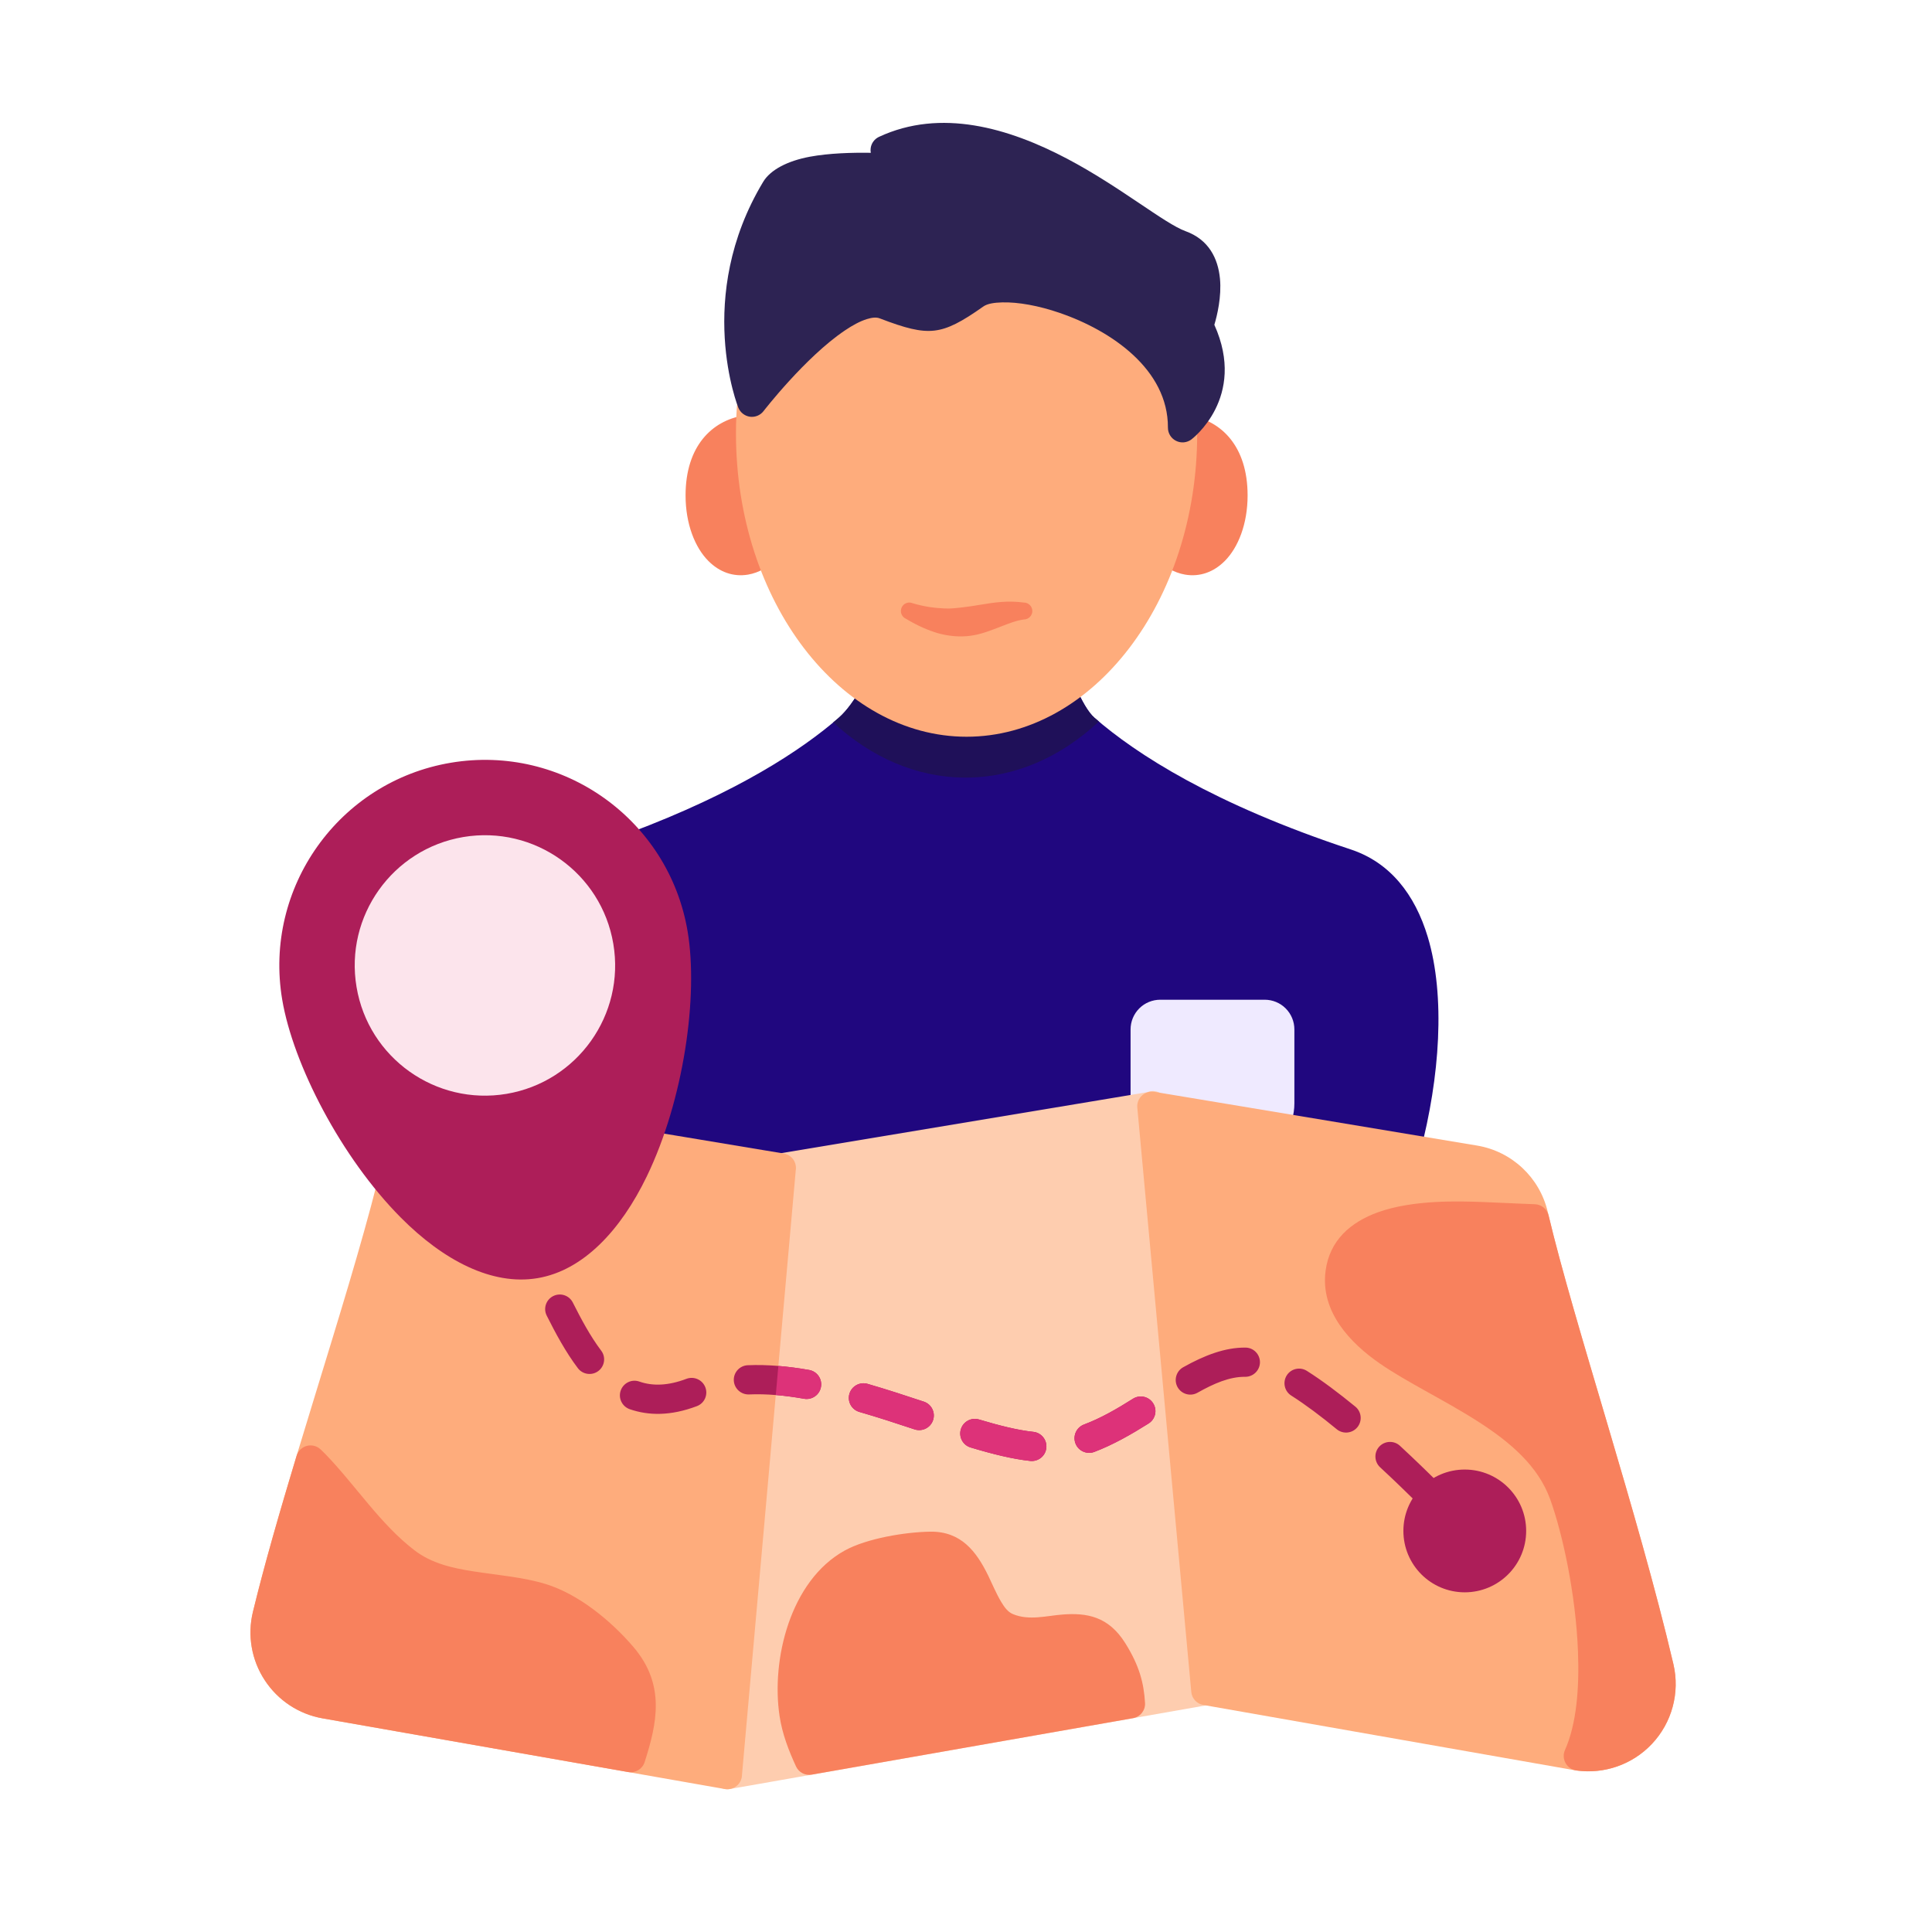
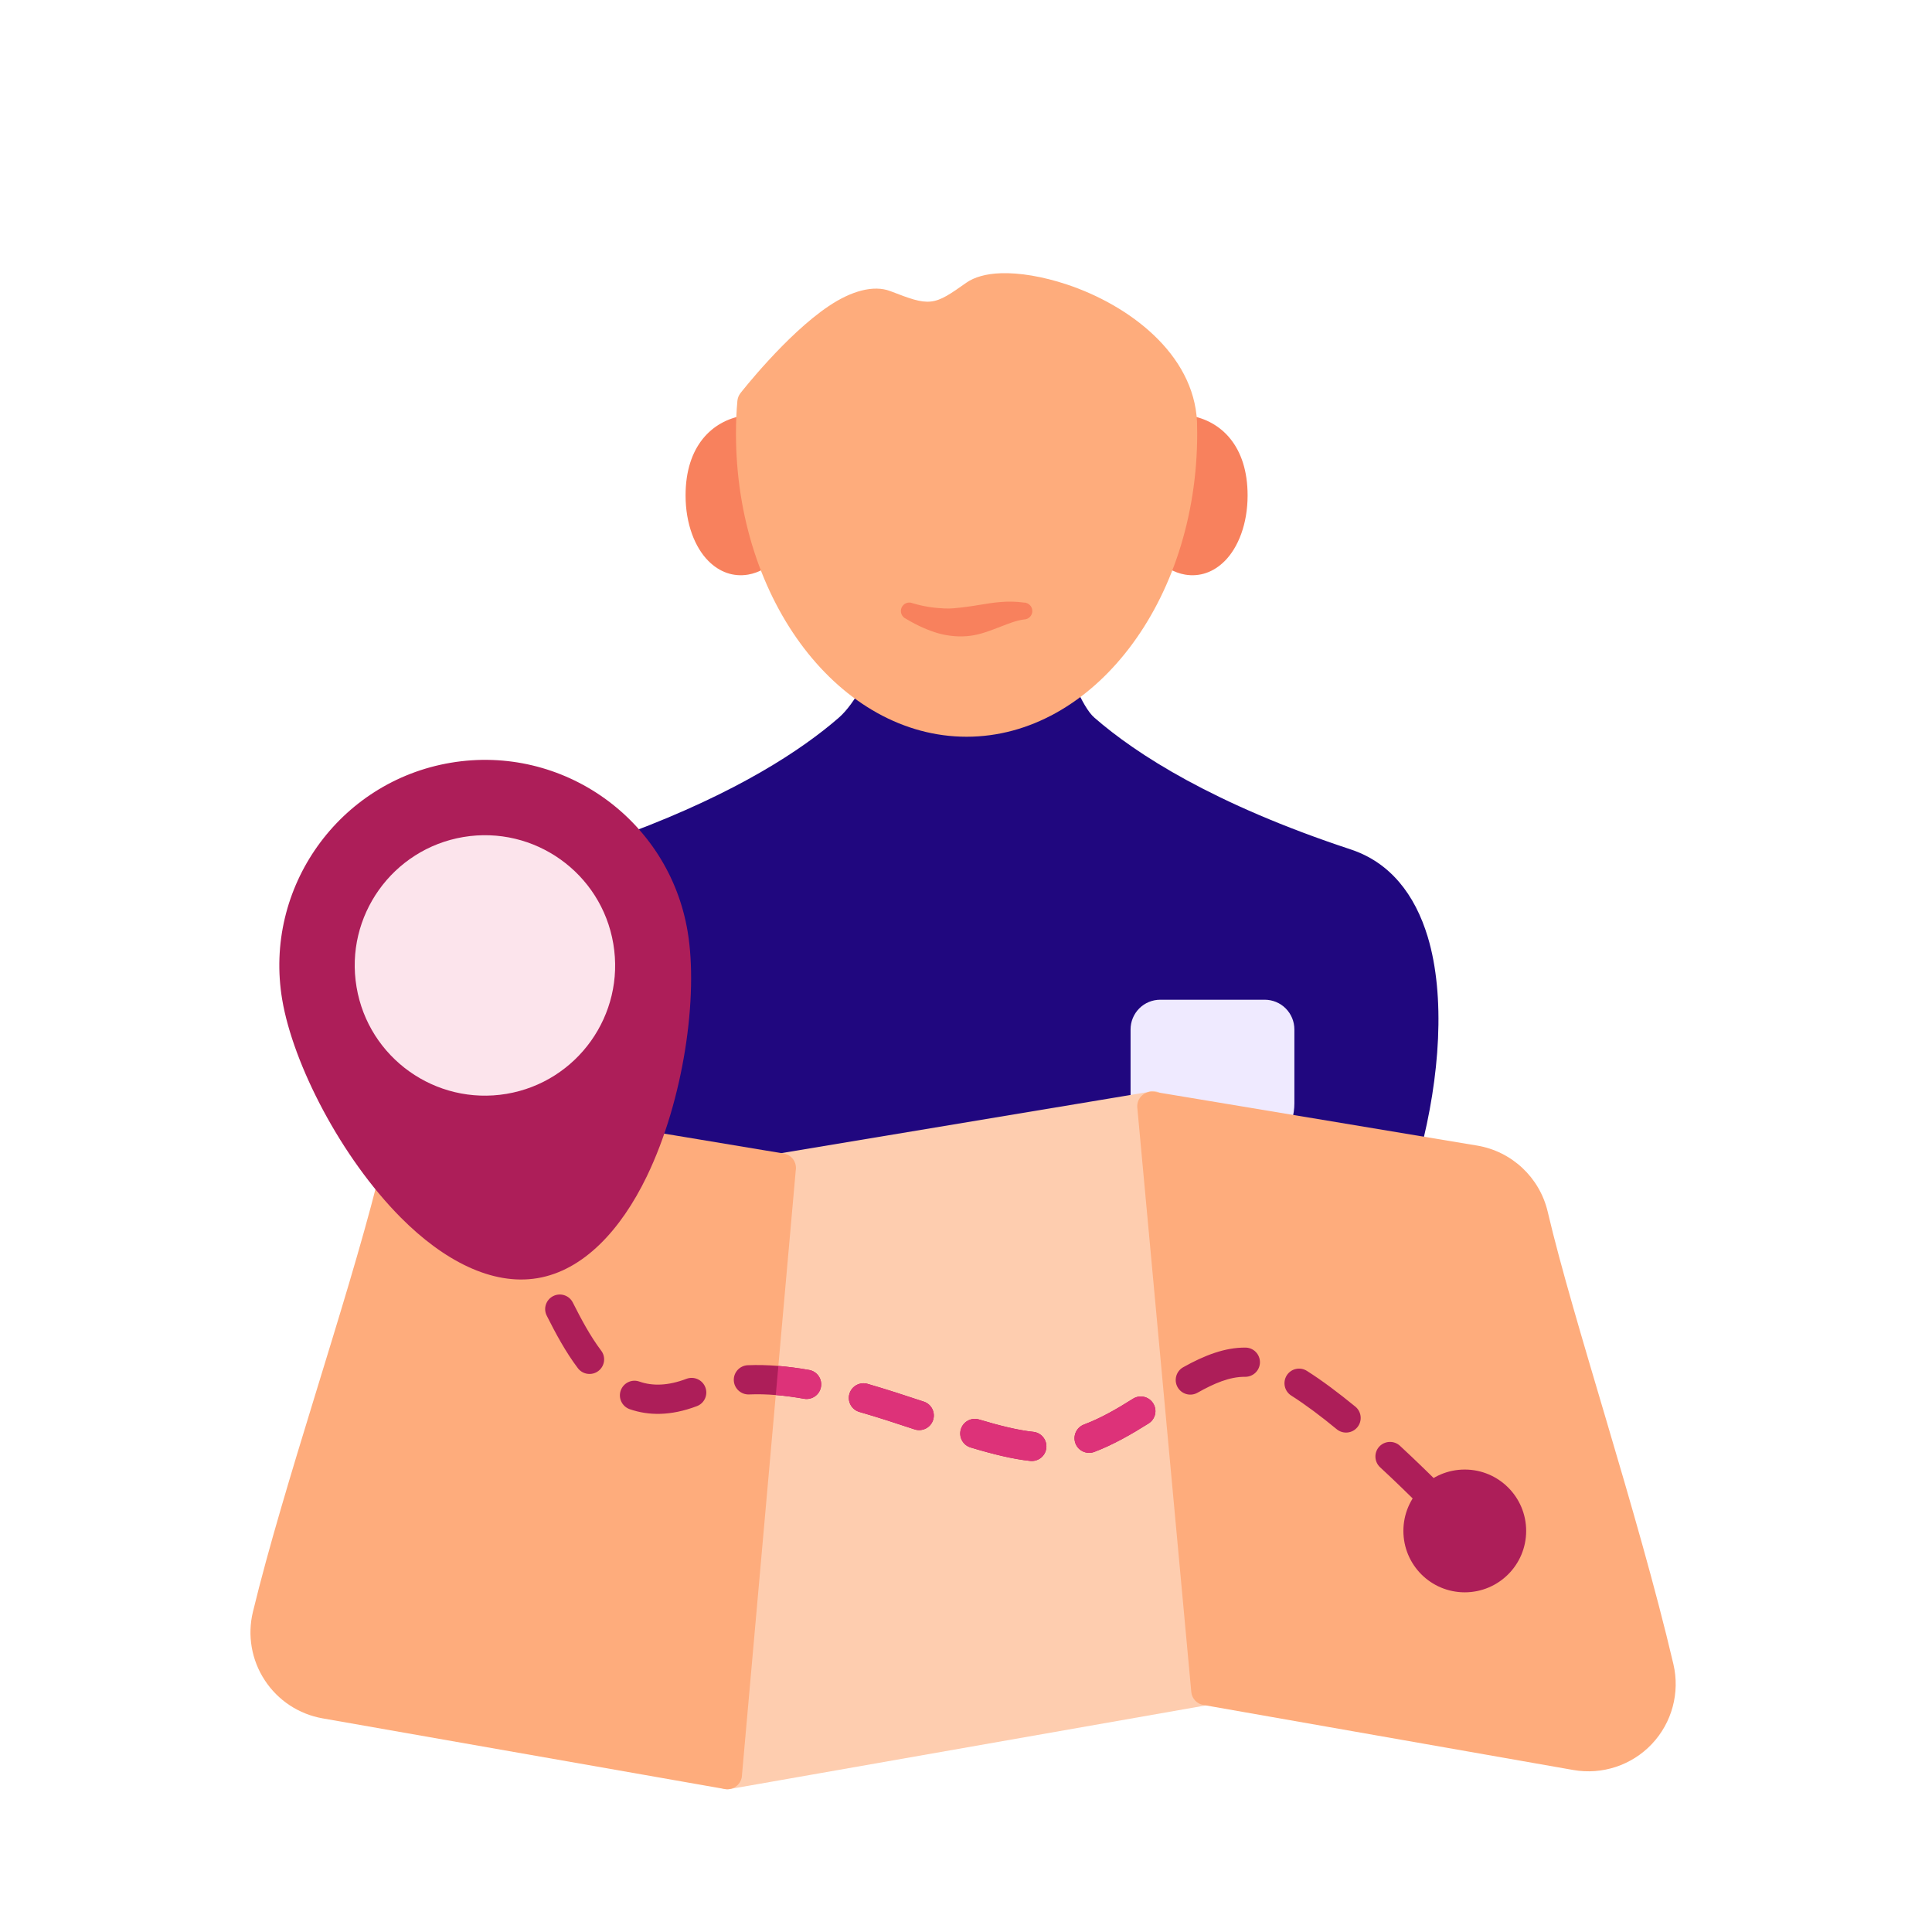
<svg xmlns="http://www.w3.org/2000/svg" width="33" height="33" viewBox="0 0 33 33" fill="none">
  <path fill-rule="evenodd" clip-rule="evenodd" d="M10.749 14.227C10.674 14.255 10.617 14.318 10.596 14.395C10.574 14.472 10.591 14.554 10.641 14.617C10.949 15.003 11.166 15.47 11.253 15.991C11.407 16.906 11.231 18.314 10.776 19.469C10.748 19.539 10.754 19.618 10.791 19.683C10.828 19.749 10.893 19.794 10.967 19.806L13.305 20.195C13.332 20.2 13.36 20.2 13.387 20.195L19.675 19.149L23.974 19.864C24.102 19.886 24.224 19.806 24.257 19.682C24.594 18.398 24.691 17.016 24.388 16.006C24.168 15.274 23.741 14.73 23.072 14.509C20.728 13.735 19.408 12.881 18.695 12.26C18.584 12.164 18.477 11.967 18.366 11.724C18.336 11.658 18.278 11.608 18.208 11.588C18.138 11.568 18.063 11.579 18.002 11.62C17.552 11.916 17.046 12.084 16.51 12.084C15.994 12.084 15.505 11.928 15.068 11.651C15.01 11.615 14.939 11.603 14.873 11.62C14.807 11.637 14.75 11.68 14.716 11.74C14.601 11.945 14.471 12.134 14.326 12.26C13.698 12.806 12.601 13.533 10.749 14.227Z" fill="#20077F" />
-   <path fill-rule="evenodd" clip-rule="evenodd" d="M14.232 12.339C14.875 12.934 15.656 13.282 16.493 13.282C17.337 13.282 18.124 12.928 18.77 12.324C18.744 12.303 18.719 12.281 18.694 12.26C18.584 12.164 18.477 11.967 18.366 11.724C18.336 11.658 18.278 11.608 18.208 11.588C18.138 11.568 18.063 11.579 18.002 11.62C17.552 11.916 17.046 12.084 16.51 12.084C15.994 12.084 15.505 11.928 15.067 11.651C15.009 11.615 14.939 11.603 14.873 11.62C14.806 11.637 14.75 11.68 14.716 11.74C14.6 11.945 14.471 12.134 14.326 12.26C14.296 12.286 14.265 12.313 14.232 12.339Z" fill="#1F1059" />
  <path fill-rule="evenodd" clip-rule="evenodd" d="M20.217 7.086C20.147 7.081 20.079 7.105 20.028 7.153C19.977 7.201 19.949 7.268 19.95 7.338C19.95 7.36 19.95 7.382 19.95 7.405C19.95 8.066 19.849 8.696 19.665 9.268C19.637 9.354 19.658 9.448 19.72 9.514C19.874 9.679 20.054 9.783 20.243 9.815C20.495 9.857 20.73 9.772 20.919 9.583C21.149 9.353 21.31 8.95 21.31 8.462C21.31 7.617 20.856 7.188 20.326 7.099C20.289 7.093 20.253 7.088 20.217 7.086ZM13.071 7.338C13.072 7.268 13.043 7.201 12.992 7.153C12.941 7.105 12.873 7.081 12.804 7.086C12.768 7.088 12.731 7.093 12.694 7.099C12.164 7.188 11.71 7.617 11.71 8.462C11.71 8.95 11.871 9.353 12.101 9.583C12.29 9.772 12.525 9.857 12.777 9.815C12.966 9.783 13.146 9.679 13.3 9.514C13.362 9.448 13.383 9.354 13.355 9.268C13.172 8.696 13.07 8.066 13.07 7.405C13.07 7.382 13.07 7.36 13.071 7.338Z" fill="#F8815D" />
  <path fill-rule="evenodd" clip-rule="evenodd" d="M12.646 6.717C12.617 6.755 12.599 6.801 12.595 6.849C12.579 7.027 12.571 7.212 12.571 7.405C12.571 10.28 14.358 12.584 16.51 12.584C18.662 12.584 20.449 10.28 20.449 7.405L20.446 7.202C20.39 6.037 19.276 5.21 18.226 4.86C17.81 4.721 17.408 4.656 17.094 4.667C16.842 4.675 16.639 4.735 16.507 4.828C16.235 5.02 16.077 5.131 15.901 5.15C15.723 5.17 15.534 5.098 15.209 4.973C14.921 4.862 14.538 4.971 14.156 5.228C13.424 5.719 12.651 6.711 12.646 6.717Z" fill="#FEAC7C" />
  <path fill-rule="evenodd" clip-rule="evenodd" d="M17.488 10.292C17.21 10.255 16.982 10.29 16.742 10.33C16.643 10.346 16.543 10.363 16.434 10.375C16.343 10.385 16.248 10.398 16.137 10.393C15.982 10.386 15.805 10.368 15.59 10.304C15.517 10.272 15.432 10.305 15.4 10.378C15.368 10.451 15.401 10.537 15.474 10.569C15.682 10.694 15.863 10.77 16.029 10.818C16.125 10.845 16.215 10.858 16.301 10.866C16.399 10.874 16.492 10.871 16.579 10.859C16.67 10.847 16.755 10.824 16.838 10.797C16.93 10.767 17.018 10.731 17.109 10.697C17.228 10.652 17.344 10.602 17.488 10.581C17.568 10.581 17.633 10.516 17.633 10.437C17.633 10.357 17.568 10.292 17.488 10.292Z" fill="#F8815D" />
  <path fill-rule="evenodd" clip-rule="evenodd" d="M19.672 19.148L21.702 19.486C21.8 19.503 21.899 19.459 21.953 19.376C22.052 19.223 22.109 19.042 22.109 18.846C22.109 18.414 22.109 17.89 22.109 17.584C22.109 17.449 22.056 17.32 21.96 17.224C21.865 17.129 21.736 17.076 21.601 17.076H19.819C19.684 17.076 19.555 17.129 19.46 17.224C19.364 17.32 19.311 17.449 19.311 17.584V18.846C19.311 18.877 19.312 18.907 19.315 18.937C19.327 19.066 19.435 19.164 19.564 19.164L19.672 19.148Z" fill="#EFEAFF" />
-   <path fill-rule="evenodd" clip-rule="evenodd" d="M14.874 2.61C14.551 2.605 14.162 2.616 13.832 2.677C13.458 2.747 13.161 2.897 13.035 3.107C11.851 5.075 12.611 6.963 12.611 6.963C12.645 7.046 12.72 7.105 12.809 7.118C12.897 7.13 12.986 7.094 13.041 7.023C13.041 7.023 13.754 6.1 14.432 5.644C14.561 5.557 14.688 5.487 14.808 5.45C14.889 5.426 14.964 5.413 15.029 5.439C15.462 5.605 15.719 5.673 15.957 5.647C16.196 5.62 16.425 5.497 16.795 5.236C16.867 5.185 16.982 5.169 17.119 5.165C17.392 5.158 17.74 5.221 18.099 5.344C18.982 5.647 19.954 6.31 19.949 7.305C19.949 7.401 20.003 7.488 20.088 7.53C20.173 7.573 20.275 7.563 20.351 7.505C20.351 7.505 21.304 6.794 20.742 5.548C20.79 5.388 20.867 5.067 20.838 4.76C20.805 4.416 20.648 4.093 20.251 3.949C19.892 3.82 19.136 3.19 18.225 2.71C17.232 2.187 16.071 1.845 15.013 2.338C14.937 2.374 14.883 2.446 14.872 2.53C14.868 2.557 14.869 2.584 14.874 2.61Z" fill="#2D2353" />
  <path fill-rule="evenodd" clip-rule="evenodd" d="M13.097 19.927L12.175 30.29C12.168 30.367 12.198 30.444 12.255 30.496C12.312 30.549 12.391 30.572 12.467 30.558L20.64 29.122C20.703 29.111 20.756 29.077 20.793 29.03C20.858 28.979 20.897 28.897 20.888 28.809L19.94 18.862C19.927 18.725 19.805 18.624 19.668 18.637C19.641 18.64 19.616 18.646 19.593 18.656L13.305 19.703C13.192 19.721 13.107 19.814 13.097 19.927Z" fill="#FECDAF" />
  <path fill-rule="evenodd" clip-rule="evenodd" d="M12.669 30.362C12.642 30.494 12.514 30.581 12.381 30.558C12.381 30.558 7.818 29.756 5.511 29.351C5.105 29.28 4.747 29.044 4.522 28.699C4.296 28.355 4.223 27.932 4.32 27.532C4.846 25.36 5.906 22.319 6.444 20.192C6.467 20.101 6.539 20.031 6.63 20.01C6.721 19.989 6.816 20.02 6.877 20.092C7.224 20.502 7.606 20.852 8.001 21.081C8.363 21.292 8.736 21.401 9.098 21.34C9.851 21.213 10.402 20.419 10.776 19.468C10.819 19.359 10.933 19.294 11.049 19.314L13.387 19.703C13.523 19.725 13.614 19.854 13.592 19.99L12.674 30.313C12.674 30.327 12.672 30.341 12.67 30.355L12.669 30.362Z" fill="#FEAC7C" />
  <path fill-rule="evenodd" clip-rule="evenodd" d="M7.701 13.028C5.79 13.349 4.499 15.162 4.82 17.073C5.006 18.177 5.824 19.77 6.848 20.799C7.571 21.526 8.401 21.963 9.181 21.832C9.961 21.701 10.602 21.016 11.048 20.093C11.68 18.785 11.931 17.013 11.745 15.909C11.424 13.997 9.612 12.707 7.701 13.028Z" fill="#AD1E59" />
  <path fill-rule="evenodd" clip-rule="evenodd" d="M7.914 14.297C6.704 14.501 5.886 15.649 6.09 16.859C6.293 18.07 7.441 18.887 8.652 18.684C9.862 18.48 10.68 17.332 10.476 16.122C10.273 14.911 9.125 14.094 7.914 14.297Z" fill="#FCE4EC" />
  <path fill-rule="evenodd" clip-rule="evenodd" d="M19.426 18.919L20.348 28.899C20.358 29.011 20.442 29.103 20.553 29.122C20.553 29.122 24.463 29.809 26.874 30.233C27.367 30.319 27.871 30.153 28.215 29.789C28.559 29.425 28.697 28.912 28.583 28.425C27.971 25.814 26.874 22.569 26.436 20.697C26.298 20.112 25.823 19.666 25.229 19.567L19.716 18.649C19.639 18.637 19.561 18.66 19.505 18.713C19.448 18.765 19.419 18.841 19.426 18.919Z" fill="#FEAC7C" />
  <path fill-rule="evenodd" clip-rule="evenodd" d="M24.638 25.396C24.432 25.189 24.183 24.946 23.912 24.695C23.811 24.602 23.653 24.608 23.559 24.709C23.466 24.81 23.472 24.968 23.573 25.062C23.838 25.307 24.082 25.546 24.284 25.748C24.382 25.846 24.54 25.846 24.637 25.749C24.735 25.652 24.735 25.493 24.638 25.396ZM17.65 24.457C17.377 24.428 17.064 24.348 16.723 24.246C16.591 24.206 16.452 24.281 16.412 24.413C16.372 24.545 16.447 24.685 16.579 24.724C16.953 24.837 17.298 24.922 17.597 24.954C17.735 24.968 17.858 24.869 17.872 24.732C17.887 24.595 17.787 24.471 17.65 24.457ZM19.353 23.891C19.084 24.061 18.806 24.223 18.515 24.332C18.386 24.381 18.321 24.525 18.369 24.654C18.418 24.783 18.562 24.848 18.691 24.8C19.013 24.678 19.322 24.501 19.619 24.314C19.736 24.24 19.771 24.086 19.697 23.97C19.624 23.853 19.469 23.818 19.353 23.891ZM23.151 24.027C22.869 23.796 22.587 23.583 22.323 23.416C22.207 23.342 22.053 23.376 21.979 23.492C21.905 23.609 21.939 23.763 22.055 23.837C22.303 23.995 22.569 24.195 22.833 24.413C22.94 24.5 23.097 24.485 23.185 24.378C23.272 24.272 23.257 24.114 23.151 24.027ZM15.779 23.941C15.466 23.837 15.143 23.731 14.818 23.637C14.685 23.599 14.547 23.676 14.508 23.808C14.47 23.941 14.547 24.079 14.679 24.117C14.998 24.209 15.315 24.313 15.622 24.415C15.753 24.458 15.895 24.387 15.938 24.256C15.981 24.125 15.91 23.984 15.779 23.941ZM11.726 23.551C11.411 23.671 11.146 23.677 10.92 23.598C10.79 23.552 10.648 23.621 10.602 23.752C10.557 23.882 10.626 24.024 10.756 24.07C11.077 24.181 11.454 24.188 11.903 24.018C12.032 23.97 12.097 23.825 12.048 23.697C11.999 23.568 11.855 23.503 11.726 23.551ZM13.82 23.4C13.461 23.337 13.109 23.305 12.773 23.319C12.635 23.325 12.528 23.441 12.534 23.579C12.54 23.716 12.656 23.823 12.794 23.818C13.096 23.805 13.412 23.835 13.734 23.892C13.87 23.916 13.999 23.825 14.023 23.689C14.047 23.553 13.956 23.424 13.82 23.4ZM21.274 23.018C20.926 23.014 20.572 23.15 20.209 23.354C20.089 23.422 20.047 23.574 20.114 23.694C20.182 23.814 20.334 23.857 20.454 23.789C20.733 23.632 21.001 23.514 21.268 23.517C21.406 23.518 21.519 23.408 21.521 23.27C21.522 23.132 21.412 23.019 21.274 23.018ZM10.268 23.069C10.078 22.817 9.923 22.523 9.784 22.248C9.722 22.125 9.572 22.076 9.449 22.138C9.326 22.2 9.276 22.35 9.339 22.473C9.49 22.774 9.662 23.094 9.87 23.369C9.953 23.479 10.11 23.501 10.22 23.418C10.33 23.335 10.352 23.178 10.268 23.069Z" fill="#AD1E59" />
  <path d="M25.019 27.198C25.598 27.198 26.068 26.729 26.068 26.149C26.068 25.57 25.598 25.101 25.019 25.101C24.44 25.101 23.971 25.57 23.971 26.149C23.971 26.729 24.44 27.198 25.019 27.198Z" fill="#AD1E59" />
-   <path fill-rule="evenodd" clip-rule="evenodd" d="M13.596 30.171C13.643 30.274 13.754 30.332 13.866 30.312L19.352 29.348C19.477 29.326 19.566 29.214 19.558 29.088C19.538 28.747 19.461 28.451 19.221 28.067C18.931 27.604 18.559 27.547 18.154 27.577C17.876 27.598 17.579 27.685 17.304 27.571C17.213 27.534 17.155 27.451 17.099 27.358C17.018 27.222 16.951 27.061 16.877 26.908C16.677 26.5 16.416 26.156 15.893 26.162C15.463 26.168 14.807 26.276 14.429 26.484C13.495 27 13.17 28.353 13.316 29.314C13.362 29.617 13.47 29.897 13.596 30.171ZM5.475 24.756C5.412 24.697 5.323 24.675 5.24 24.697C5.157 24.72 5.091 24.784 5.066 24.866C4.78 25.814 4.514 26.732 4.32 27.532C4.223 27.932 4.296 28.355 4.522 28.699C4.747 29.044 5.105 29.28 5.511 29.351L10.729 30.268C10.852 30.29 10.973 30.217 11.011 30.098C11.221 29.438 11.372 28.779 10.819 28.131C10.441 27.689 9.885 27.228 9.316 27.055C8.93 26.938 8.501 26.905 8.086 26.84C7.724 26.784 7.371 26.703 7.082 26.482C6.494 26.033 6.069 25.364 5.556 24.835C5.53 24.808 5.503 24.782 5.475 24.756ZM26.731 29.892C26.699 29.963 26.703 30.046 26.741 30.114C26.779 30.183 26.846 30.23 26.924 30.241C27.401 30.308 27.883 30.14 28.215 29.788C28.559 29.424 28.697 28.912 28.583 28.424C27.978 25.844 26.899 22.642 26.451 20.761C26.425 20.651 26.329 20.573 26.216 20.569C25.914 20.559 25.61 20.541 25.316 20.531C24.925 20.517 24.138 20.49 23.538 20.706C23.069 20.875 22.71 21.186 22.642 21.707C22.55 22.409 23.068 22.943 23.566 23.288C24.044 23.619 24.685 23.919 25.263 24.292C25.791 24.633 26.27 25.035 26.478 25.608C26.687 26.186 26.915 27.222 26.953 28.205C26.978 28.838 26.928 29.449 26.731 29.892Z" fill="#F8815D" />
  <path fill-rule="evenodd" clip-rule="evenodd" d="M17.65 24.457C17.378 24.428 17.064 24.348 16.723 24.246C16.591 24.206 16.452 24.281 16.412 24.413C16.372 24.545 16.447 24.685 16.579 24.724C16.953 24.837 17.298 24.922 17.598 24.954C17.735 24.968 17.858 24.869 17.872 24.732C17.887 24.595 17.787 24.471 17.65 24.457ZM19.353 23.891C19.084 24.061 18.806 24.223 18.515 24.332C18.386 24.381 18.321 24.525 18.37 24.654C18.418 24.783 18.562 24.848 18.691 24.8C19.013 24.678 19.322 24.501 19.619 24.314C19.736 24.24 19.771 24.086 19.697 23.97C19.624 23.853 19.47 23.818 19.353 23.891ZM15.78 23.941C15.466 23.837 15.143 23.731 14.818 23.637C14.685 23.599 14.547 23.676 14.509 23.808C14.47 23.941 14.547 24.079 14.679 24.117C14.998 24.209 15.315 24.313 15.622 24.415C15.753 24.458 15.895 24.387 15.938 24.256C15.981 24.125 15.91 23.984 15.78 23.941ZM13.295 23.331L13.251 23.828C13.409 23.841 13.571 23.863 13.734 23.892C13.87 23.916 14 23.825 14.023 23.689C14.047 23.553 13.956 23.424 13.821 23.4C13.643 23.369 13.468 23.345 13.295 23.331Z" fill="#DD3279" />
</svg>